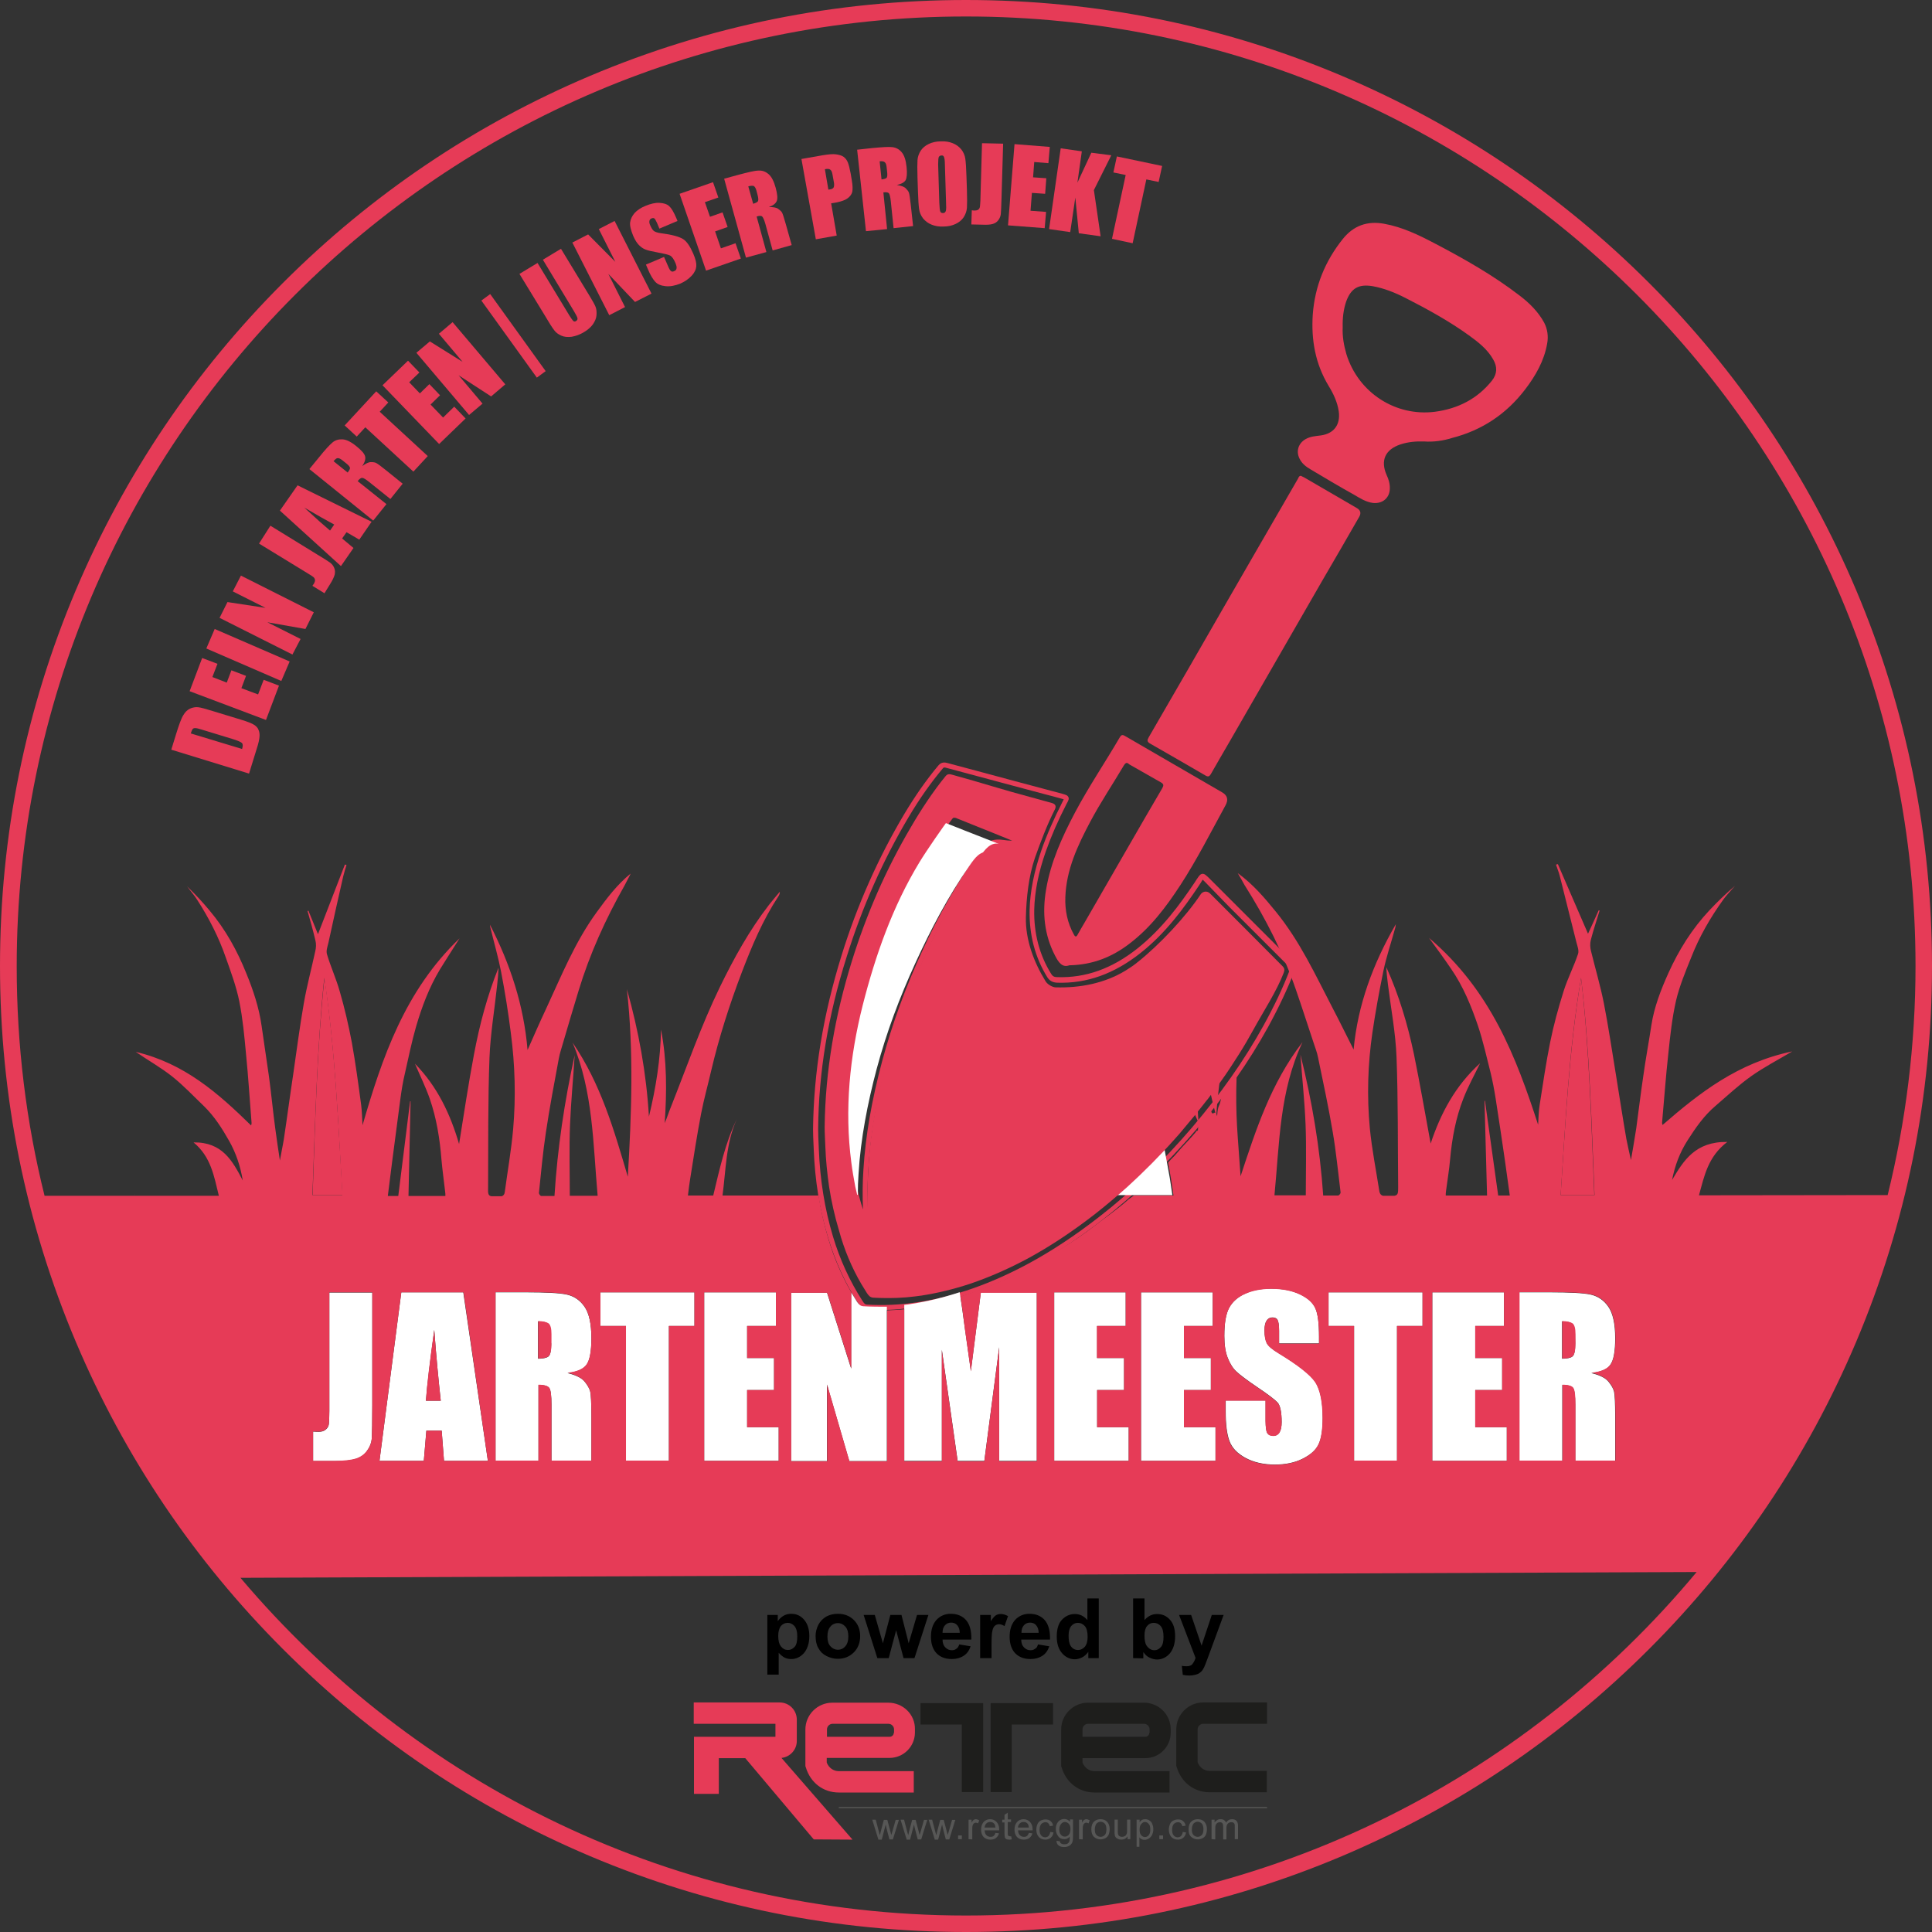
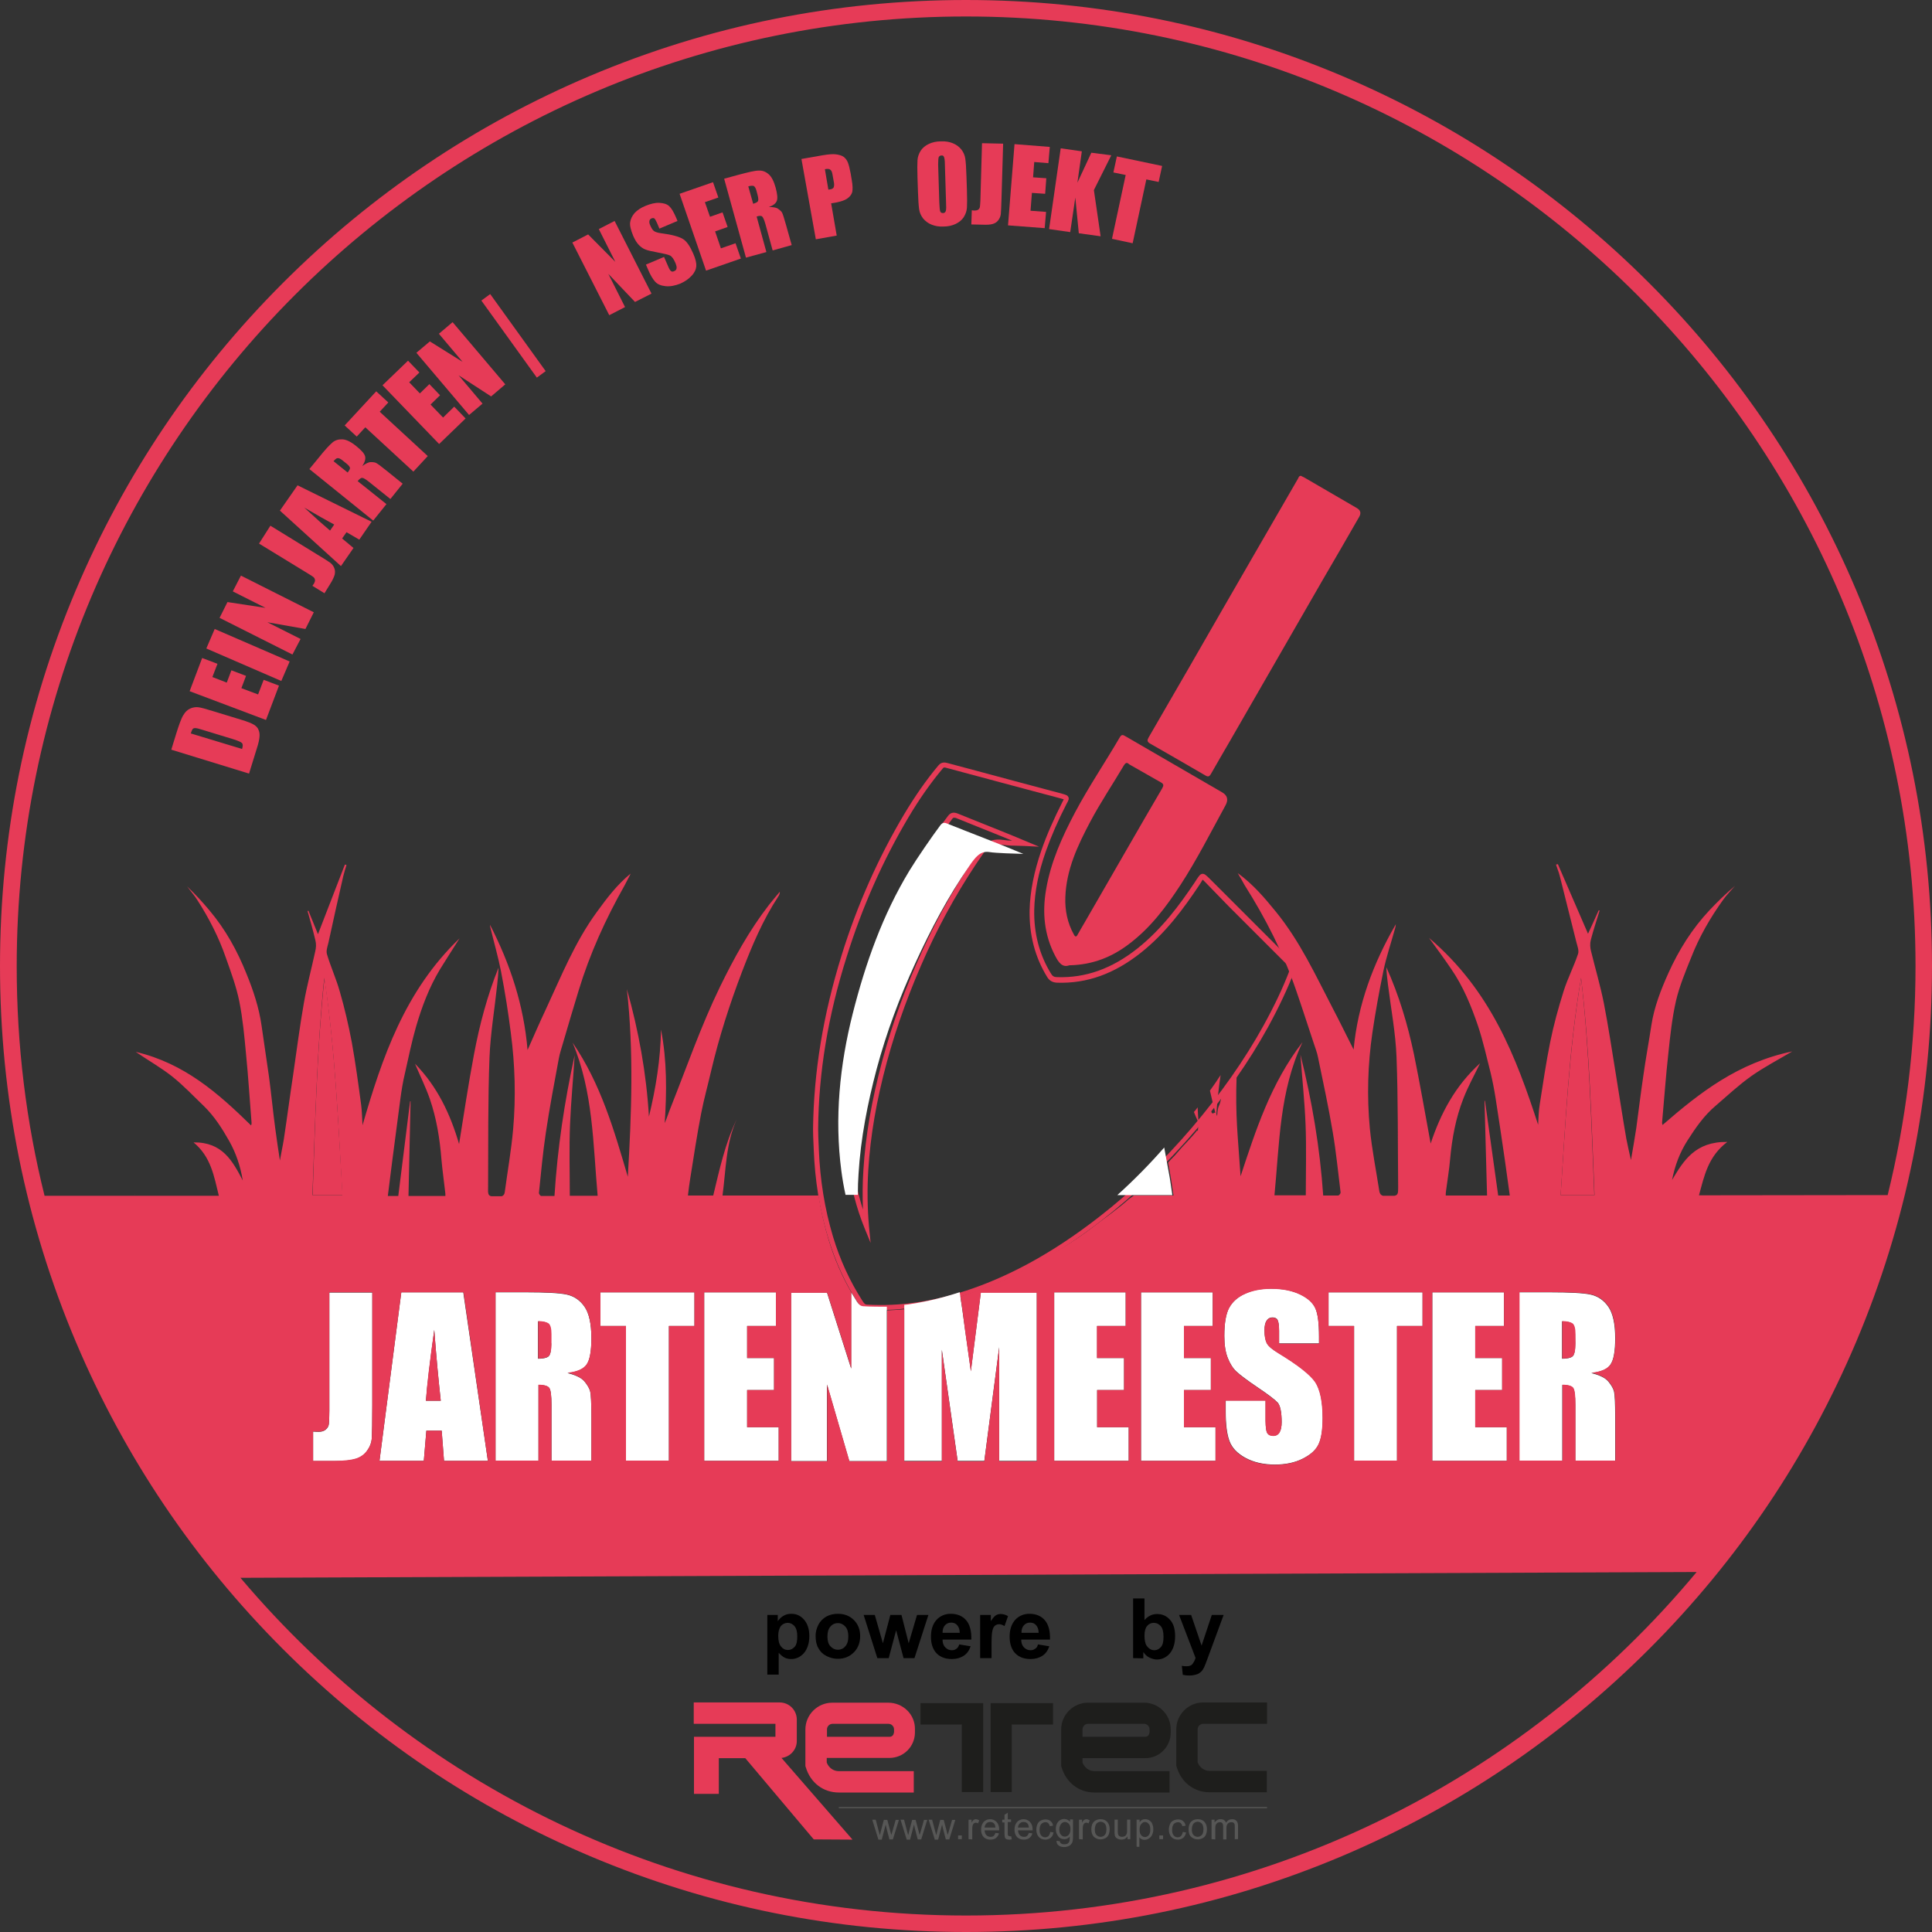
<svg xmlns="http://www.w3.org/2000/svg" id="Ebene_1" data-name="Ebene 1" viewBox="0 0 832.4 832.4">
  <rect x="0" y="0" width="832.4" height="832.4" fill="#333333" stroke="none" />
  <defs>
    <style>
      .cls-1 {
        fill: #1e1e1c;
      }

      .cls-1, .cls-2, .cls-3, .cls-4, .cls-5, .cls-6 {
        stroke-width: 0px;
      }

      .cls-2 {
        fill: #e63b57;
      }

      .cls-3 {
        fill: #000;
      }

      .cls-4 {
        fill: #575756;
      }

      .cls-7 {
        fill: none;
        stroke: #575756;
        stroke-miterlimit: 10;
        stroke-width: .5px;
      }

      .cls-5 {
        fill: #e63b57;
      }

      .cls-6 {
        fill: #fff;
      }
    </style>
  </defs>
  <g>
    <path class="cls-2" d="M379.7,564.4c-2.1,0-4.1-.1-6.1-.2-2.2-.1-3.1-1.6-3.8-2.6-5.6-8.6-9.9-18.1-13-28.3-3.7-12.1-5.7-24.9-6.2-38,0-.8-.1-1.6-.1-2.3-.1-2.1-.2-4.4-.2-6.6h0c.3-24.5,4.3-49,12.3-74.8,6.7-21.6,15.8-42,26.9-60.7,4.8-8,9.6-14.9,14.8-21.1,1.4-1.7,3-1.3,4.1-1,9.6,2.6,19.2,5.1,28.7,7.7l13.5,3.6c2.3.6,4.8,1.3,7.1,1.9,1.4.4,2.2.6,2.6,1.4s0,1.6-.7,2.8c-3.8,7.4-6.7,14.1-9,20.6-3.2,9.1-4.8,17.3-5,25.1-.2,10.2,2.2,19.5,7.3,27.7.6,1,1.3,1.4,2.6,1.4,12.2.4,23.5-3.6,34.5-12.3,10.7-8.5,18.4-19.1,24.6-28.3.4-.6.7-1.1,1.1-1.7.9-1.3,1.4-2.1,2.3-2.2,1-.1,1.6.6,2.8,1.7l10.2,10.2,26,26c1.4,1.4,1.2,2.8.7,4-2.9,7.5-6.6,15.4-11.4,24.2-8.3,15-18.4,29.5-31.1,44.3-12.6,14.7-26.2,27.8-40.4,38.8-10.3,8-20.1,14.4-29.9,19.8-16.8,9.2-32.9,14.8-49.2,17.3-5.5,1.2-10.9,1.6-16,1.6ZM352.5,486.4c0,2.2.1,4.4.2,6.5,0,.8.1,1.6.1,2.4.5,12.9,2.5,25.5,6.1,37.5,3,10,7.3,19.3,12.7,27.7.7,1.1,1.1,1.6,2.1,1.6,6.9.4,14.1.1,21.5-1,16-2.4,31.9-8,48.5-17,9.7-5.3,19.4-11.7,29.6-19.6,14.1-10.9,27.6-23.9,40.1-38.5,12.6-14.8,22.7-29.2,30.9-44,4.8-8.7,8.5-16.5,11.3-23.9.3-.9.3-1.2-.3-1.7l-26-26-10.1-10.4c-.4-.4-.8-.8-1-1-.2.2-.5.7-.7,1.1-.4.6-.7,1.1-1.1,1.7-6.3,9.4-14.1,20.2-25,28.8-11.4,9-23.1,13.2-35.9,12.8-2-.1-3.3-.8-4.3-2.4-5.3-8.6-7.8-18.3-7.6-28.9.2-8,1.9-16.5,5.1-25.8,2.3-6.6,5.3-13.4,9.1-20.9.2-.4.4-.7.5-1-.3-.1-.7-.2-1-.3-2.4-.7-4.8-1.3-7.1-1.9l-13.5-3.6c-9.6-2.6-19.1-5.1-28.7-7.7-1.1-.3-1.4-.4-1.9.3-5.1,6.1-9.9,12.9-14.6,20.8-11,18.5-20,38.7-26.7,60.2-8.1,25.6-12.1,49.9-12.3,74.2ZM375.1,535.5l-2.7-6.6c-3.4-8.4-5.7-17.4-7-26.8-2.9-21.9-1-45.1,5.5-70.8,5.9-23.1,14.9-44.7,26.7-64.2,3.4-5.6,7.3-10.8,10.8-15.5,1.1-1.5,2.4-1.8,4.2-1.1,2.2.9,4.5,1.8,6.7,2.7,7.5,3,15.3,6.1,22.9,9.3l5.5,2.3-6-.3c-1,0-2-.1-2.9-.1-2.2,0-4.5-.1-6.8-.4-3.8-.6-6,.4-8.2,3.5-9.3,13.3-17.5,27.7-24.4,42.7-7.1,15.6-13,31.5-17.3,47.4-4.5,16.6-7.1,31.8-8,46.5-.5,8-.4,16.2.3,24.3l.7,7.1ZM411.1,352.3c-.4,0-.6.2-.9.6-3.4,4.6-7.3,9.8-10.7,15.3-11.7,19.3-20.6,40.7-26.5,63.6-6.5,25.4-8.3,48.3-5.5,70,.9,6.6,2.3,13.1,4.3,19.3-.2-5.7-.2-11.4.2-17.1.9-14.8,3.6-30.1,8.1-46.9,4.3-16,10.2-32.1,17.4-47.7,6.9-15.1,15.2-29.6,24.6-43.1,2.7-3.8,5.7-5.1,10.3-4.4,1.2.2,2.5.3,3.7.3-5.9-2.4-11.8-4.8-17.6-7.1-2.2-.9-4.5-1.8-6.7-2.7-.2,0-.5-.1-.7-.1Z" />
    <g>
      <path class="cls-6" d="M481.4,514.9h23.7c-.4-2.6-.7-5-1.1-7.4-.8-4.4-1.6-8.7-2.4-13.1-6.3,7.2-13.1,14.1-20.2,20.5Z" />
      <path class="cls-6" d="M369.9,505.8c.9-15.2,3.9-30.5,7.8-45.2,4.2-15.7,9.9-30.9,16.7-45.7,6.6-14.4,14.2-28.9,23.3-41.9,2.4-3.5,4.6-6.5,8.5-5.9,3,.5,11.6.7,14.7.8-9.4-4-23.5-9.3-32.9-13.1-1.2-.5-2-.3-2.8.7-3.6,4.8-10.2,14.4-13.3,19.5-11.6,19.1-19,40-24.5,61.7-5.6,22.2-7.9,44.9-4.9,67.8.4,3.1,1,6.7,1.8,10.3h5.3c0-3.2.1-6.3.3-9Z" />
      <path class="cls-2" d="M139.8,421.3c-3.3,31.1-4,62.3-5.1,93.6h12.9c-1.9-31.3-3.2-62.5-7.8-93.6Z" />
      <path class="cls-6" d="M252.7,588c1.4-1.9,2.1-5.7,2.1-11.4,0-6.2-1-10.7-2.9-13.5s-4.5-4.6-7.6-5.3-9-1-17.7-1h-13.1v72.6h18.5v-32.7c2.6,0,4.1.5,4.7,1.4.6.9.9,3.3.9,7.2v24.1h17.2v-19.1c0-5.9-.2-9.4-.5-10.7s-1.1-2.7-2.4-4.3c-1.3-1.6-3.7-2.8-7.4-3.7,4.1-.5,6.8-1.6,8.2-3.6ZM237.5,578.8c0,3.2-.4,5.1-1.3,5.7-.8.6-2.3.9-4.4.9v-16.1c2.1,0,3.6.4,4.4,1.1.8.7,1.2,2.2,1.2,4.5v3.9h.1Z" />
      <path class="cls-6" d="M172.9,556.8l-9.4,72.6h19.1l1.1-13h6.6l1,13h18.9l-10.6-72.6h-26.7ZM183.5,603.5c.5-6.4,1.7-16.6,3.6-30.5.9,12.1,1.9,22.3,2.8,30.5h-6.4Z" />
      <path class="cls-2" d="M516.4,483.6c-.2-2.2-.3-4.4-.4-6.5-.5.7-1,1.4-1.6,2,.6,1.5,1.2,3,2,4.5Z" />
      <path class="cls-2" d="M524,480.9c.4-5.9,1-11.8,1.9-17.7-1.5,2.3-3,4.5-4.6,6.7.8,3.6,1.7,7.3,2.7,11Z" />
      <polygon class="cls-6" points="258.7 571.3 269.7 571.3 269.7 629.4 288.2 629.4 288.2 571.3 299.2 571.3 299.2 556.8 258.7 556.8 258.7 571.3" />
      <path class="cls-6" d="M372,562.8c-1.5-.1-2.1-1-2.8-2-.8-1.3-1.6-2.6-2.4-3.9h-.1v32.7l-10.4-32.7h-15.5v72.6h15.5v-33l9.6,33h16.2v-66.5c-3.3,0-6.7,0-10.1-.2Z" />
      <path class="cls-6" d="M389.6,562.2v67.2h16.2v-47.9l6.8,47.9h11.5l6.4-49v49h16.2v-72.6h-24.1l-4.3,33.9-2.6-18.5c-.8-5.9-1.5-11.1-2.2-15.4h-.2c-6.7,2.2-13.6,3.9-20.7,5-.9.2-2,.3-3,.4Z" />
      <path class="cls-6" d="M141.9,607.9c0,2.7-.1,4.6-.2,5.6-.1,1-.6,1.8-1.3,2.4-.8.7-1.8,1-3.1,1-.5,0-1.3,0-2.4-.1v12.7h9.3c4.1,0,7.2-.3,9.2-1,2-.6,3.7-1.8,4.8-3.5,1.2-1.7,1.9-3.5,2-5.6s.2-6.7.2-14v-48.5h-18.5v51Z" />
      <polygon class="cls-6" points="635.6 598.9 647.2 598.9 647.2 585.1 635.6 585.1 635.6 571.3 648 571.3 648 556.8 617.1 556.8 617.1 629.4 649.2 629.4 649.2 614.9 635.6 614.9 635.6 598.9" />
      <path class="cls-2" d="M681.2,421.3c-5.2,31-6.7,62.3-8.8,93.6h14.5c-1.3-31.3-2.1-62.5-5.7-93.6Z" />
      <polygon class="cls-6" points="572.4 571.3 583.4 571.3 583.4 629.4 601.9 629.4 601.9 571.3 612.9 571.3 612.9 556.8 572.4 556.8 572.4 571.3" />
      <path class="cls-6" d="M693.8,588c1.4-1.9,2.1-5.7,2.1-11.4,0-6.2-1-10.7-2.9-13.5s-4.5-4.6-7.6-5.3-9-1-17.7-1h-13.1v72.6h18.5v-32.7c2.6,0,4.1.5,4.7,1.4.6.9.9,3.3.9,7.2v24.1h17.2v-19.1c0-5.9-.2-9.4-.5-10.7s-1.1-2.7-2.4-4.3c-1.3-1.6-3.7-2.8-7.4-3.7,4.1-.5,6.9-1.6,8.2-3.6ZM678.7,578.8c0,3.2-.4,5.1-1.3,5.7-.8.6-2.3.9-4.4.9v-16.1c2.1,0,3.6.4,4.4,1.1.8.7,1.2,2.2,1.2,4.5l.1,3.9h0Z" />
      <polygon class="cls-6" points="472.7 598.9 484.3 598.9 484.3 585.1 472.7 585.1 472.7 571.3 485 571.3 485 556.8 454.2 556.8 454.2 629.4 486.3 629.4 486.3 614.9 472.7 614.9 472.7 598.9" />
      <polygon class="cls-6" points="510.1 598.9 521.7 598.9 521.7 585.1 510.1 585.1 510.1 571.3 522.5 571.3 522.5 556.8 491.6 556.8 491.6 629.4 523.7 629.4 523.7 614.9 510.1 614.9 510.1 598.9" />
      <path class="cls-6" d="M551,583.1c-2.9-1.7-4.6-3.2-5.2-4.4-.6-1.2-1-3.1-1-5.5,0-1.9.3-3.3.9-4.2.6-.9,1.4-1.4,2.5-1.4,1,0,1.8.3,2.2,1s.7,2.3.7,4.8v5.4h17.2v-2.9c0-5.8-.5-9.9-1.6-12.3-1.1-2.4-3.3-4.4-6.7-6s-7.5-2.4-12.3-2.4c-4.4,0-8.2.7-11.3,2.2-3.1,1.4-5.4,3.5-6.8,6-1.4,2.6-2.1,6.6-2.1,12.2,0,3.9.5,7,1.5,9.5s2.2,4.4,3.7,5.8c1.5,1.4,4.5,3.7,9.1,6.8s7.5,5.3,8.7,6.6c1.1,1.3,1.7,4.1,1.7,8.4,0,1.9-.3,3.4-.9,4.4s-1.5,1.5-2.7,1.5-2.1-.4-2.6-1.2-.7-2.5-.7-5.2v-8.8h-17.2v4.8c0,5.4.5,9.6,1.6,12.6s3.4,5.4,6.9,7.3c3.5,1.9,7.7,2.9,12.7,2.9,4.5,0,8.5-.8,11.9-2.5s5.7-3.7,6.9-6.2,1.8-6.3,1.8-11.4c0-7.1-1.1-12.3-3.2-15.5-2.2-3.2-7.4-7.3-15.7-12.3Z" />
      <polygon class="cls-6" points="321.9 598.9 333.5 598.9 333.5 585.1 321.9 585.1 321.9 571.3 334.3 571.3 334.3 556.8 303.4 556.8 303.4 629.4 335.5 629.4 335.5 614.9 321.9 614.9 321.9 598.9" />
      <path class="cls-2" d="M673.1,569.2v16.1c2.1,0,3.5-.3,4.4-.9.8-.6,1.3-2.5,1.3-5.7v-4c0-2.3-.4-3.8-1.2-4.5-.9-.6-2.4-1-4.5-1Z" />
      <path class="cls-2" d="M48.6,475.9c0-.2-.1-.4-.1-.6" />
      <path class="cls-2" d="M51.3,489.1c0-.1-.1-.3-.1-.4" />
      <path class="cls-2" d="M183.5,603.5h6.4c-.9-8.2-1.9-18.4-2.8-30.5-2,13.9-3.2,24.1-3.6,30.5Z" />
      <path class="cls-2" d="M231.9,569.2v16.1c2.1,0,3.5-.3,4.4-.9.8-.6,1.3-2.5,1.3-5.7v-4c0-2.3-.4-3.8-1.2-4.5-.9-.6-2.4-1-4.5-1Z" />
      <path class="cls-2" d="M58.1,514.9h0c0-.1-.1-.2-.1-.4.1.2.1.3.1.4Z" />
      <g>
        <path class="cls-2" d="M799.7,254.2c-21-49.6-51-94.1-89.2-132.3s-82.7-68.2-132.3-89.2C526.9,11,472.4,0,416.2,0s-110.7,11-162,32.7c-49.6,21-94.1,51-132.3,89.2S53.7,204.6,32.7,254.2C11,305.5,0,360,0,416.2s11,110.7,32.7,162c21,49.6,51,94.1,89.2,132.3s82.7,68.2,132.3,89.2c51.3,21.7,105.8,32.7,162,32.7s110.7-11,162-32.7c49.6-21,94.1-51,132.3-89.2s68.2-82.7,89.2-132.3c21.7-51.3,32.7-105.8,32.7-162s-11-110.7-32.7-162ZM416.2,7.1c225.6,0,409.1,183.5,409.1,409.1,0,34-4.2,67.1-12,98.7l-81.3.1c2.3-8.4,3.9-16.7,12.2-23-13.8-.2-18.8,8-23.8,16.4,1.2-6.1,3.3-11.8,6.7-17.1,3.4-5.3,7-10.6,12.1-14.9,5-4.3,9.9-8.9,15.4-12.8,5.4-3.8,11.5-7,17.6-10.6-23.5,4.9-40,17.9-55.9,31.7-.1-.4-.2-.7-.2-1,.9-9.9,1.6-19.9,2.7-29.8.8-7.6,1.6-15.2,3.3-22.7,1.5-6.4,4.1-12.6,6.6-18.8,3.4-8.7,8.1-16.9,13.7-24.7,1.5-2.1,3.4-4,5.1-6-3.9,3.3-7.5,6.8-10.9,10.4-7.7,8.2-13.3,17.3-17.7,27-3.3,7.3-6.2,14.8-7.4,22.6-1.1,7.3-2.5,14.7-3.5,22-1.1,7.4-2,14.9-3,22.3-.7,4.6-1.5,9.2-2.3,13.8-.7-3.1-1.4-6.1-2-9.2-1.6-9.2-3-18.5-4.5-27.7-1.7-10.3-3.2-20.6-5.2-30.8-1.5-7.5-3.7-14.9-5.5-22.3-.4-1.5-.5-3.3-.1-4.8,1.1-4.3,2.5-8.4,3.8-12.7-.1,0-.3-.1-.4-.1-1.6,3.5-3.1,7-4.6,10.1-4.3-9.9-8.6-19.9-13-30-.3.1-.6.2-.8.2.5,1.6,1.2,3.2,1.6,4.8,2.4,9.6,4.8,19.2,7.2,28.7.4,1.6,1.2,3.5.7,5-1.8,5.4-4.5,10.6-6.2,16-2.3,7.3-4.3,14.6-5.8,22-1.8,8.9-3.1,17.9-4.5,26.8-.5,2.9-.5,5.9-.7,8.8-9.5-29.2-20.4-57.9-47-80.5,3.3,4.5,6.5,8.9,9.5,13.3,5.3,7.7,8.7,16.1,11.6,24.6,2.2,6.6,3.7,13.4,5.4,20.1.9,3.7,1.6,7.4,2.2,11.2,1.4,8.9,2.7,17.8,4,26.7.7,5,1.4,10,2.1,15.1h-5c-1.9-13.7-3.8-27.2-5.7-40.8h-.2c.4,13.6.7,27.1,1.1,40.8h-17.8c0-.7,0-1.2.1-1.8.6-4.7,1.4-9.3,1.8-14,.8-8.8,2.4-17.6,5.7-26,2-5.2,4.8-10.2,7.2-15.2-10.7,9.7-17,21.6-21.3,34.6-2.4-13-4.6-25.8-7.2-38.5-2.7-12.8-6.4-25.3-11.9-37.5.1,2.5.4,5,.7,7.5,1.3,10.4,3.3,20.8,3.7,31.3.7,18.6.5,37.2.7,55.7,0,2.8,0,3.7-1.6,4h-5c-.9-.3-1.3-.9-1.5-1.9-1.4-9-3.2-18-4.1-27.1-1.3-13.8-.9-27.6,1.1-41.3,1.3-8.8,2.9-17.6,4.7-26.4,1.3-6.3,3.4-12.4,5.1-18.6.2-.6.2-1.2.3-1.7-9.8,16.9-16.4,34.7-18.2,54-3.2-6.3-6-12.1-9-17.8-7.4-14.2-14-28.7-24.5-41.6-4.8-5.9-9.8-11.8-16.4-16.6.4.8.9,1.6,1.4,2.4.5.9,1,1.8,1.5,2.7,9.2,14.5,16.8,29.6,22.2,45.3,2.6,7.5,5,15,7.5,22.5.7,2.2,1.6,4.4,2,6.6,2.2,10.6,4.5,21.3,6.3,32,1.5,8.7,2.3,17.4,3.4,26.1,0,.4-.5,1.1-1,1.3h-6.5c-1.4-20.6-4.8-40.7-9.8-60.7.7,10,1.8,20,2.2,30,.4,10.1.1,20.3.1,30.6h-13.5c2.2-22.5,2.1-44.8,12.1-66-13.7,17.8-20.1,37.8-26.7,57.8-1.2-18.1-2.3-25.5-1.7-43.5-2.1,3.6-4.2,5.3-6.5,8.8-.9,5.9-1.5,2.9-1.9,8.8-1-3.7-1.9,1-2.7-2.7-1.7,2.4-3.5,3.9-5.2,6.2,0-.3.1-.7.1-.9-.2-.1-.3.5-.3,1.2h0c-.1,1.3-.1,3.2-.5,2.3-2.7,3.5-6,6.5-8.8,9.9-1.4,1.7-2.3,2.3-3.7,4,.8,4.4.4,2.4,1.2,6.8.4,2.4.7,4.9,1.1,7.4h-17.1l-2.2,1.6c-4.4,4-10.5,8.2-15.3,11.9-9,7-20.2,13.3-30.2,18.8-8.4,4.6-18.1,8.3-27,11.2.7,4.4,1.2,7.8,1.9,13.8l2.6,18.5,4.3-33.9h24.1v72.6h-16.2v-49l-6.4,49h-11.5l-6.8-47.9v47.9h-16.2v-65.5c-2.5.3-4.9.3-7.4.5v65h-16.2l-9.6-33v33h-15.5v-72.6h15.5l10.4,32.7v-32.7h.1c-4.2-7.2-7.5-14.9-9.9-22.9-1.9-6.3-3.3-12.6-4.3-19h-41.4c1.5-11.2,1.4-22.3,6.1-32.8-5,10.4-7.4,21.6-10.1,32.8h-10.9c.3-2.6.6-5,1-7.4,1.5-9.4,2.9-18.7,4.7-28,1.2-6.2,2.9-12.2,4.3-18.3,3.4-14.5,8-28.8,13.3-42.7,4.3-11.2,8.9-22.2,15.6-32.4.4-.6.7-1.2.7-2.1-1.6,1.9-3.2,3.8-4.7,5.7-8.5,11-15.1,23-21.1,35.3-8.2,16.9-14.3,34.5-21.2,51.9-.9,2.2-1.6,4.5-2.6,6.8.9-13.5,1-26.9-1.6-40.3-.2,12.7-2.2,25.1-5.2,37.5-1.1-18.6-4.4-36.9-9.5-54.9,3,26.9,2,53.8.4,80.8-5.9-20-11.6-40-23.8-57.8,8.9,21.2,8.8,43.6,10.8,66h-12c0-10.4-.3-20.5.1-30.6.4-10,1.4-20,2-30-4.4,20-7.4,40.1-8.7,60.7h-5.8c-.4-.2-.9-.9-.9-1.3.9-8.7,1.7-17.5,3-26.1,1.6-10.7,3.6-21.3,5.6-32,.4-2.2,1.2-4.4,1.8-6.6,2.2-7.5,4.4-15,6.7-22.5,4.8-15.8,11.6-30.8,19.8-45.3.5-.9.9-1.8,1.4-2.7.4-.8.9-1.6,1.2-2.4-5.9,4.8-10.3,10.7-14.6,16.6-9.4,12.9-15.2,27.4-21.8,41.6-2.7,5.7-5.2,11.5-8,17.8-1.6-19.3-7.5-37.1-16.2-54,.1.5.1,1.1.3,1.7,1.5,6.2,3.3,12.4,4.5,18.6,1.7,8.8,3.1,17.6,4.2,26.4,1.8,13.7,2.2,27.5,1,41.3-.8,9.1-2.4,18.1-3.6,27.1-.1,1-.5,1.6-1.3,1.9h-4.5c-1.4-.3-1.5-1.1-1.4-4,.1-18.6-.1-37.2.6-55.7.4-10.4,2.2-20.8,3.3-31.3.3-2.5.5-5,.6-7.5-4.9,12.2-8.2,24.7-10.6,37.5-2.4,12.7-4.3,25.5-6.4,38.5-3.8-13-9.4-24.8-19-34.6,2.1,5,4.6,10,6.4,15.2,2.9,8.4,4.3,17.2,5,26,.4,4.7,1.1,9.4,1.6,14,.1.5.1,1.1.1,1.8h-15.9c.3-13.7.6-27.2.9-40.8h-.2c-1.7,13.5-3.4,27.1-5.1,40.8h-4.5c.6-5.1,1.3-10.1,1.9-15.1,1.2-8.9,2.3-17.8,3.5-26.7.5-3.7,1.1-7.5,2-11.2,1.5-6.7,2.9-13.5,4.8-20.1,2.5-8.5,5.6-16.8,10.3-24.6,2.7-4.4,5.5-8.7,8.4-13.3-23.6,22.6-33.3,51.3-41.8,80.5-.2-2.8-.2-5.8-.6-8.8-1.2-9-2.4-17.9-4-26.8-1.4-7.4-3.1-14.8-5.2-22-1.5-5.4-3.9-10.6-5.5-16-.5-1.5.2-3.3.6-5,2.1-9.6,4.2-19.2,6.4-28.7.4-1.6.9-3.2,1.4-4.8-.2-.1-.5-.2-.7-.2-3.9,10.1-7.8,20.1-11.6,30-1.3-3.2-2.7-6.6-4.1-10.1-.1,0-.2.1-.4.1,1.2,4.2,2.4,8.4,3.4,12.7.4,1.5.3,3.2-.1,4.8-1.6,7.4-3.6,14.8-4.9,22.3-1.8,10.2-3.1,20.6-4.6,30.8-1.4,9.2-2.6,18.5-4,27.7-.5,3.1-1.2,6.2-1.7,9.2-.7-4.6-1.4-9.2-2-13.8-1-7.4-1.7-14.9-2.7-22.3-1-7.3-2.2-14.7-3.2-22-1.1-7.8-3.6-15.3-6.6-22.6-3.9-9.7-8.9-18.8-15.8-27-3-3.6-6.2-7.1-9.7-10.4,1.5,2,3.2,3.9,4.5,6,5,7.8,9.2,16,12.2,24.7,2.2,6.2,4.5,12.4,5.8,18.8,1.5,7.5,2.2,15.1,2.9,22.7,1,9.9,1.6,19.9,2.4,29.8,0,.3-.1.6-.2,1-14.2-13.9-28.8-26.8-49.7-31.7,5.4,3.7,10.9,6.8,15.7,10.6,4.9,3.9,9.2,8.5,13.7,12.8,4.5,4.4,7.8,9.6,10.8,14.9s4.9,11,5.9,17.1c-4.4-8.4-8.8-16.6-21.2-16.4,7.5,6.2,8.8,14.5,10.9,23H19.2c-7.9-31.6-12-64.7-12-98.7C7.1,190.6,190.6,7.1,416.2,7.1ZM693.1,595.2c1.3,1.6,2,3,2.4,4.3.3,1.3.5,4.9.5,10.7v19.1h-17.2v-24.1c0-3.9-.3-6.3-.9-7.2-.6-.9-2.2-1.4-4.7-1.4v32.7h-18.5v-72.6h13.1c8.7,0,14.7.3,17.7,1,3.1.7,5.6,2.4,7.6,5.3,1.9,2.8,2.9,7.3,2.9,13.5,0,5.6-.7,9.4-2.1,11.4-1.4,1.9-4.1,3.1-8.1,3.5,3.6,1,6,2.3,7.3,3.8ZM672.4,514.9c2.1-31.3,3.5-62.6,8.8-93.6,3.7,31.1,4.5,62.3,5.8,93.6h-14.6ZM647.2,585.1v13.8h-11.6v16h13.6v14.5h-32.1v-72.6h30.9v14.5h-12.4v13.8h11.6ZM572.4,571.3v-14.5h40.5v14.5h-11v58h-18.5v-58h-11ZM546,617.5c.5.8,1.3,1.2,2.6,1.2,1.2,0,2.1-.5,2.7-1.5s.9-2.5.9-4.4c0-4.3-.6-7.1-1.7-8.4-1.2-1.3-4.1-3.5-8.7-6.6-4.6-3.1-7.7-5.4-9.1-6.8-1.5-1.4-2.7-3.3-3.7-5.8s-1.5-5.6-1.5-9.5c0-5.6.7-9.6,2.1-12.2,1.4-2.6,3.6-4.6,6.8-6,3.1-1.4,6.9-2.2,11.3-2.2,4.8,0,8.9.8,12.3,2.4,3.4,1.6,5.6,3.6,6.7,6,1.1,2.4,1.6,6.5,1.6,12.3v2.9h-17.2v-5.4c0-2.5-.2-4.1-.7-4.8-.4-.7-1.2-1-2.2-1-1.1,0-2,.5-2.5,1.4-.6.9-.9,2.3-.9,4.2,0,2.4.3,4.2,1,5.5.6,1.2,2.4,2.7,5.2,4.4,8.2,5,13.4,9.1,15.6,12.3,2.1,3.2,3.2,8.4,3.2,15.5,0,5.2-.6,9-1.8,11.4-1.2,2.5-3.5,4.5-6.9,6.2s-7.4,2.5-11.9,2.5c-5,0-9.2-1-12.7-2.9s-5.8-4.3-6.9-7.3c-1.1-3-1.6-7.2-1.6-12.6v-4.8h17.2v8.8c.1,2.6.3,4.4.8,5.2ZM521.7,585.1v13.8h-11.6v16h13.6v14.5h-32.1v-72.6h30.9v14.5h-12.4v13.8h11.6ZM484.3,585.1v13.8h-11.6v16h13.6v14.5h-32.1v-72.6h30.8v14.5h-12.4v13.8h11.7ZM333.5,585.1v13.8h-11.6v16h13.6v14.5h-32.1v-72.6h30.9v14.5h-12.4v13.8h11.6ZM258.7,571.3v-14.5h40.5v14.5h-11v58h-18.5v-58h-11ZM251.9,595.2c1.3,1.6,2,3,2.4,4.3.3,1.3.5,4.9.5,10.7v19.1h-17.2v-24.1c0-3.9-.3-6.3-.9-7.2-.6-.9-2.2-1.4-4.7-1.4v32.7h-18.5v-72.6h13.1c8.7,0,14.7.3,17.7,1,3.1.7,5.6,2.4,7.6,5.3,1.9,2.8,2.9,7.3,2.9,13.5,0,5.6-.7,9.4-2.1,11.4-1.4,1.9-4.1,3.1-8.1,3.5,3.6,1,6,2.3,7.3,3.8ZM210.2,629.4h-18.9l-1-13h-6.6l-1.1,13h-19.1l9.4-72.6h26.8l10.5,72.6ZM134.9,616.7c1.1.1,1.9.1,2.4.1,1.3,0,2.4-.3,3.1-1,.8-.7,1.2-1.5,1.3-2.4.1-1,.2-2.8.2-5.6v-51h18.5v48.5c0,7.3-.1,11.9-.2,14-.1,2.1-.8,4-2,5.6-1.2,1.7-2.8,2.8-4.8,3.5-2,.6-5.1,1-9.2,1h-9.3v-12.7ZM134.6,514.9c1.2-31.3,1.9-62.5,5.1-93.6,4.7,31,6,62.3,7.8,93.6h-12.9ZM416.2,825.3c-125.3,0-237.5-56.6-312.6-145.5l627.4-2.5c-75.2,90.4-188.4,148-314.8,148Z" />
        <path class="cls-2" d="M516.4,483.6c-.1-.7-.1-.6-.2-.2.1,0,.1.1.2.2Z" />
      </g>
    </g>
    <g>
      <path class="cls-2" d="M73.8,323l2-6.5c1.3-4.2,2.3-7,3.2-8.4.8-1.4,1.8-2.3,2.9-2.8s2.3-.7,3.4-.6,3.3.7,6.5,1.7l11.8,3.6c3,.9,5,1.7,5.9,2.3.9.6,1.6,1.3,1.9,2.2.4.9.5,1.9.4,3s-.4,2.7-1.1,4.8l-3.4,11-33.5-10.3ZM82.2,316l22.1,6.7c.4-1.3.4-2.1-.1-2.6-.4-.4-1.7-1-4-1.7l-13.1-4c-1.5-.5-2.5-.7-3-.7s-.8.1-1.1.4c-.2.3-.5.9-.8,1.9Z" />
      <path class="cls-2" d="M81.7,297.8l5.4-14.3,6.6,2.5-2.2,5.7,6.2,2.4,2-5.3,6.3,2.4-2,5.3,7.2,2.7,2.4-6.3,6.6,2.5-5.6,14.8-32.9-12.4Z" />
      <path class="cls-2" d="M92.5,271l32.3,14-3.6,8.4-32.3-14,3.6-8.4Z" />
      <path class="cls-2" d="M103.8,248l31.4,15.8-3.6,7.2-16.4-2.9,14.3,7.2-3.5,6.7-31.4-15.8,3.4-6.8,16.4,2.5-14.1-7.1,3.5-6.8Z" />
      <path class="cls-2" d="M116.5,226.5l20,12.3c3,1.8,4.9,3,5.7,3.6s1.4,1.3,1.8,2.3c.4.9.4,1.9.2,2.9-.3,1-.9,2.4-2,4.1l-2.4,3.9-5.2-3.2c.3-.4.6-.8.7-1,.3-.6.5-1.1.4-1.6s-.3-.9-.7-1.2-1.1-.8-2.3-1.5l-21.1-12.9,4.9-7.7Z" />
      <path class="cls-2" d="M128.2,209.1l31.9,15.7-5.3,7.7-5.5-3.2-1.9,2.7,4.9,4.1-5.4,7.8-26.3-23.9,7.6-10.9ZM144,226c-3.5-1.9-7.8-4.3-12.9-7.3,5,4.6,8.7,7.9,11.1,9.9l1.8-2.6Z" />
      <path class="cls-2" d="M133.3,202.1l4.1-5c2.7-3.4,4.7-5.5,5.9-6.5s2.7-1.4,4.3-1.3c1.7.1,3.7,1.1,6,3,2.1,1.7,3.4,3.1,3.7,4.3.3,1.1-.1,2.5-1.2,4.2,1.5-1.1,2.7-1.7,3.7-1.7s1.8.1,2.3.4c.6.3,2,1.3,4.2,3.1l7.2,5.8-5.3,6.6-9.1-7.3c-1.5-1.2-2.5-1.8-3-1.8-.5-.1-1.2.4-2,1.4l12.4,9.9-5.7,7.1-27.5-22.2ZM143.7,198.7l6.1,4.9c.6-.8,1-1.5,1-1.9,0-.5-.5-1.2-1.8-2.2l-1.5-1.2c-.9-.7-1.6-1-2.1-.9-.4,0-1,.5-1.7,1.3Z" />
      <path class="cls-2" d="M162.1,168.6l5.2,4.8-3.7,4,20.7,19.1-6.2,6.7-20.7-19.1-3.7,4-5.2-4.8,13.6-14.7Z" />
      <path class="cls-2" d="M164.8,166l11-10.6,4.9,5.1-4.4,4.2,4.6,4.8,4.1-4,4.6,4.8-4.1,4,5.4,5.6,4.8-4.7,4.9,5.1-11.4,11-24.4-25.3Z" />
      <path class="cls-2" d="M195,138.8l22.7,26.8-6.1,5.2-14-9.1,10.3,12.2-5.8,4.9-22.7-26.8,5.8-4.9,14.1,8.8-10.2-12.1,5.9-5Z" />
      <path class="cls-2" d="M207.4,129.5l3.8-2.8,23.9,33.2-3.8,2.8-23.9-33.2Z" />
-       <path class="cls-2" d="M241.7,107.2l12.2,20.1c1.4,2.3,2.3,3.9,2.7,4.9.4,1,.5,2.2.4,3.6-.1,1.4-.7,2.7-1.6,4-.9,1.2-2.1,2.3-3.8,3.3-1.8,1.1-3.6,1.7-5.3,2-1.7.2-3.2.1-4.5-.5s-2.3-1.3-3-2.3c-.8-1-2.2-3.2-4.2-6.6l-10.8-17.7,7.8-4.7,13.7,22.6c.8,1.3,1.4,2.1,1.7,2.4.4.3.8.3,1.2,0,.5-.3.7-.7.6-1.2-.1-.5-.6-1.5-1.5-3l-13.4-22.2,7.8-4.7Z" />
      <path class="cls-2" d="M264.8,95.2l15.9,31.3-7.1,3.6-11.5-12.1,7.2,14.3-6.8,3.5-15.9-31.3,6.8-3.5,11.7,11.8-7.1-14.1,6.8-3.5Z" />
      <path class="cls-2" d="M291.9,95.2l-7.8,3.3-1-2.4c-.5-1.1-.9-1.8-1.2-2-.3-.2-.7-.2-1.2,0s-.8.6-.9,1.1,0,1.2.4,2c.5,1.1.9,1.8,1.5,2.3.5.4,1.6.8,3.2,1,4.7.6,7.8,1.5,9.4,2.5s3,3.1,4.4,6.3c1,2.3,1.4,4.1,1.3,5.4s-.7,2.7-2,4.1-2.9,2.5-4.9,3.4c-2.3.9-4.4,1.3-6.3,1.1-2-.2-3.5-.8-4.5-1.9s-2.1-2.9-3.1-5.3l-.9-2.1,7.8-3.3,1.7,3.9c.5,1.2.9,1.9,1.3,2.2.4.3.8.3,1.4,0,.6-.2.9-.6,1-1.2s-.1-1.3-.4-2.1c-.8-1.9-1.6-3-2.4-3.4s-2.5-.8-5.2-1.3-4.5-.9-5.4-1.3c-.9-.3-1.9-1-2.8-1.9s-1.7-2.2-2.5-4c-1-2.5-1.5-4.4-1.3-5.8s.8-2.7,1.9-4c1.1-1.2,2.7-2.3,4.7-3.1,2.2-.9,4.2-1.4,6-1.3s3.2.5,4.2,1.4,2,2.6,3.1,5.2l.5,1.2Z" />
      <path class="cls-2" d="M292.8,83.5l14.4-5,2.3,6.6-5.8,2,2.2,6.3,5.4-1.9,2.2,6.3-5.4,1.9,2.5,7.3,6.3-2.2,2.3,6.6-15,5.2-11.4-33.1Z" />
      <path class="cls-2" d="M312,77l6.2-1.7c4.2-1.1,7-1.8,8.6-1.8,1.6-.1,3,.4,4.3,1.5s2.3,3,3.1,5.9c.7,2.6.9,4.5.5,5.6s-1.5,2-3.4,2.7c1.9,0,3.2.2,4,.8.8.6,1.4,1.1,1.7,1.7.3.6.8,2.2,1.6,5l2.5,8.9-8.2,2.3-3.1-11.3c-.5-1.8-1-2.9-1.4-3.3s-1.2-.4-2.4,0l4.2,15.3-8.8,2.4-9.4-34ZM322.4,80.3l2.1,7.5c1-.3,1.6-.6,2-1,.3-.4.3-1.3-.1-2.8l-.5-1.9c-.3-1.1-.7-1.7-1.2-2-.5-.1-1.3-.1-2.3.2Z" />
      <path class="cls-2" d="M345.3,68.5l9.1-1.6c2.5-.4,4.4-.6,5.8-.4s2.5.5,3.3,1.1,1.4,1.4,1.8,2.4.8,2.6,1.2,4.7l.5,3c.4,2.2.4,3.9.2,5-.3,1.1-1,2-2.1,2.8s-2.7,1.3-4.6,1.7l-2.4.4,2.4,13.9-9,1.6-6.2-34.6ZM355.4,72.9l1.5,8.8c.3,0,.5-.1.7-.1.8-.1,1.4-.4,1.6-.9s.3-1.3,0-2.6l-.5-2.8c-.2-1.2-.5-1.9-1-2.2-.4-.4-1.2-.4-2.3-.2Z" />
-       <path class="cls-2" d="M369.3,64.5l6.4-.7c4.3-.4,7.2-.6,8.8-.4s2.9.9,4,2.2,1.8,3.4,2.1,6.4c.3,2.7.1,4.6-.4,5.6-.6,1-1.9,1.7-3.8,2.1,1.8.3,3.1.7,3.8,1.4.7.7,1.2,1.3,1.4,1.9.2.6.5,2.3.8,5.2l1,9.2-8.4.9-1.2-11.6c-.2-1.9-.5-3-.8-3.4s-1.1-.6-2.4-.4l1.6,15.8-9.1.9-3.8-35.1ZM379,69.5l.8,7.8c1-.1,1.7-.3,2.1-.6.4-.3.5-1.3.3-2.8l-.2-1.9c-.1-1.1-.4-1.8-.8-2.1-.4-.4-1.2-.5-2.2-.4Z" />
      <path class="cls-2" d="M416.6,82c.1,3.5.1,6,0,7.5s-.6,2.8-1.4,4.1c-.8,1.2-2,2.2-3.5,2.9-1.5.7-3.2,1.1-5.2,1.1-1.9.1-3.6-.2-5.1-.8-1.5-.6-2.7-1.5-3.7-2.7-.9-1.2-1.5-2.5-1.7-4-.2-1.4-.4-4-.5-7.6l-.2-6c-.1-3.5-.1-6,0-7.5s.6-2.8,1.4-4.1c.8-1.2,2-2.2,3.5-2.9s3.2-1.1,5.2-1.1c1.9-.1,3.6.2,5.1.8s2.7,1.5,3.7,2.7c.9,1.2,1.5,2.5,1.7,4,.2,1.4.4,4,.5,7.6l.2,6ZM407.1,70.7c0-1.6-.2-2.7-.4-3.1-.2-.5-.6-.7-1.1-.6-.5,0-.8.2-1.1.6-.2.4-.3,1.5-.3,3.3l.5,16.4c.1,2,.2,3.3.4,3.8.2.5.6.7,1.2.7s1-.3,1.2-.9.2-1.9.1-3.9l-.5-16.3Z" />
      <path class="cls-2" d="M432.2,61.9l-.7,23.5c-.1,3.5-.2,5.8-.3,6.8-.1,1-.5,1.9-1.1,2.7-.6.8-1.4,1.3-2.4,1.6-1,.3-2.5.4-4.6.3l-4.6-.1.2-6.1c.5.1.9.1,1.2.1.7,0,1.2-.1,1.6-.4s.6-.7.7-1.2.1-1.4.2-2.7l.7-24.7,9.1.2Z" />
      <path class="cls-2" d="M437.1,62.1l15.2,1.2-.6,7-6.1-.5-.5,6.6,5.7.4-.5,6.7-5.7-.4-.6,7.7,6.7.5-.6,7-15.8-1.2,2.8-35Z" />
      <path class="cls-2" d="M478.8,66.9l-7.5,15,2.9,19.9-9.4-1.3-1.5-15.4-2.2,14.9-9.1-1.3,5-34.8,9.1,1.3-1.9,13.5,6-12.9,8.6,1.1Z" />
      <path class="cls-2" d="M500.7,71.5l-1.5,6.9-5.3-1.1-5.9,27.5-8.9-1.9,5.9-27.5-5.3-1.1,1.5-6.9,19.5,4.1Z" />
    </g>
-     <path class="cls-2" d="M371.1,553.2c.8,1.3,1.6,2.6,2.4,3.9.7,1,1.3,1.9,2.8,2,3.4.2,6.8.2,10.2.1,2.5-.1,5-.3,7.4-.6,1-.1,2.1-.3,3.1-.4,7.1-1.1,14-2.8,20.7-5,8.9-3,17.6-6.9,25.9-11.4,10-5.5,19.4-11.9,28.4-18.9,4.7-3.7,9.3-7.6,13.8-11.6,7.1-6.5,13.9-13.3,20.3-20.5,1.5-1.6,2.9-3.3,4.3-5,2.9-3.4,5.7-6.8,8.4-10.3.5-.7,1.1-1.4,1.6-2,1.8-2.4,3.6-4.8,5.4-7.3,1.6-2.2,3.1-4.4,4.6-6.7,2.3-3.5,4.6-7.1,6.7-10.7,1-1.8,2-3.5,3-5.3,4.1-7.5,10-16.5,13-24.4.4-1.1.4-1.9-.5-2.8-11.5-11.6-19.6-19.7-31.1-31.2-1.9-1.9-3.7-.5-4.1.1-6.6,9.9-17.7,21.7-27.2,29.3-.2.1-.4.3-.5.4-1.5,1.2-3.2,2.3-4.8,3.3-8.9,5.4-19.4,7.5-30.1,7.2-1.5-.1-3.5-1.3-4.3-2.6-5.1-8.3-8.7-17.9-8.5-27.6.2-8.4,1.2-17.7,3.9-25.6,2.4-6.8,5.3-14.4,8.6-20.9q1-2-1.2-2.7c-2.9-.8-5.8-1.6-8.7-2.4-12.8-3.4-21.5-6.3-34.3-9.8-1.1-.3-2-.5-2.9.6-5.2,6.3-10.8,14.8-14.9,21.9-10.8,18.3-19.2,37.6-25.5,57.9-7.2,23.2-11.4,46.9-11.7,71.3,0,2.8.2,5.7.3,8.5.2,5.8.8,11.5,1.6,17.2,1,6.4,2.4,12.7,4.3,19,2.2,8.1,5.4,15.8,9.6,23ZM366.8,500.9c-3-22.9-.7-45.6,4.9-67.8,5.5-21.6,12.9-42.6,24.5-61.7,3.1-5.1,9.8-14.7,13.3-19.5.8-1.1,1.6-1.2,2.8-.7,9.4,3.8,23.5,9.2,32.9,13.1-3.1-.1-11.7-.3-14.7-.8-3.9-.6-6.1,2.4-8.5,5.9-9,13-16.7,27.5-23.3,41.9-6.7,14.7-12.5,30-16.7,45.7-4,14.7-6.9,30-7.8,45.2-.2,2.6-.3,5.8-.4,9.1-.2,6.5-.2,13.6.2,18.7-2.1-5.3-4.1-12.2-5.5-18.7-.7-3.7-1.3-7.2-1.7-10.4Z" />
-     <path class="cls-2" d="M613.5,190.2c-3.5-.1-6.9.2-10.2,1.3-6.5,2.2-8.6,6.9-5.9,13.1.9,1.9,1.5,3.9,1.4,6-.1,4-3.2,6.5-7.2,6.1-3.2-.4-5.7-2.1-8.3-3.6-6.3-3.5-12.5-7.2-18.7-10.9-1.9-1.1-3.7-2.5-4.7-4.6-1.6-3.2-.5-6.6,2.6-8.4,2.1-1.2,4.4-1.3,6.6-1.6,5.7-.8,8.5-4.7,7.7-10.4-.6-4-2.3-7.6-4.4-11-5.7-9.5-7.5-19.7-6.8-30.6.9-12.3,5.3-23.1,13-32.7,4.6-5.7,10.5-7.8,17.7-6.5,7.9,1.4,15.1,4.9,22.1,8.6,12.6,6.6,25.1,13.7,36.4,22.4,4.2,3.2,8,7,10.5,11.6,1.4,2.7,1.9,5.9,1.3,9-1.3,7.5-5,13.9-9.5,19.8-8.1,10.6-18.6,17.6-31.5,20.9-3.8,1.2-7.9,1.8-12.1,1.5ZM578.5,141c-.2,3.9.5,7.8,1.6,11.6,5.1,16.5,21.1,27,38.2,24.8,9.8-1.3,18.2-5.5,24.5-13.4,2.3-2.9,2.4-6,.5-9.2-2.5-4.4-6.4-7.4-10.4-10.3-8.6-6.2-17.9-11.3-27.3-16.1-4.5-2.3-9.2-4.2-14.2-5.1-6.1-1-9.3.9-11.4,6.6-1.2,3.6-1.6,7.2-1.5,11.1Z" />
    <path class="cls-2" d="M560.5,205c.4.2.9.5,1.4.7,7.6,4.4,15.1,8.8,22.7,13.2q2.4,1.4,1,3.8c-5.2,9.1-10.5,18.2-15.8,27.3-13.3,23.1-26.6,46.2-39.9,69.3-2.7,4.7-5.5,9.4-8.2,14.2-.6,1-1.1,1.3-2.2.7-8-4.7-16.1-9.3-24.1-13.9-1.3-.8-1.1-1.5-.5-2.6,5.9-10.2,11.8-20.4,17.7-30.6,9.4-16.3,18.7-32.6,28.1-48.8,6.2-10.7,12.3-21.3,18.5-32,.3-.6.5-1.3,1.3-1.3Z" />
    <path class="cls-2" d="M460.7,415.9c-3,1.1-4.6-1.2-6.1-4.1-4.7-9-5.6-18.6-3.9-28.5,2-11.9,6.9-22.7,12.5-33.3,5.9-11.1,13-21.6,19.3-32.4.7-1.1,1.2-1.1,2.2-.5,14,8.1,28,16.2,41.9,24.3q3.4,2,1.4,5.6c-6.3,11.5-12.2,23.2-19.4,34.3-6.2,9.5-12.9,18.4-22,25.3-7.3,5.6-15.6,9.1-25.9,9.3ZM485.6,328.7c-.8,0-1,.6-1.4,1.1-4.8,8.1-10.1,16-14.5,24.3-5.4,10.2-10.3,20.6-10.7,32.5-.2,5.6.9,11,3.6,15.9.7,1.4,1.2,1.2,1.8,0,1-1.8,2-3.5,3-5.2,6.5-11.3,13-22.6,19.6-34,4.5-7.9,9.1-15.7,13.7-23.6.6-1.1.9-1.8-.5-2.6-4.6-2.6-9.1-5.2-13.7-7.8-.2-.3-.6-.4-.9-.6Z" />
  </g>
  <g>
    <path class="cls-5" d="M382.7,733.6h-24.1c-6.4,0-11.6,5.2-11.6,11.6v15.7l.2.6c2,6.6,7.5,10.8,14.2,10.8h32.3v-9.2h-32.3c-2.3,0-4.3-1.4-5.2-3.7v-2h27c6.1,0,11-4.9,11-11v-1.4c.1-6.3-5.1-11.4-11.5-11.4ZM385.1,746.5c0,1-.8,1.8-1.8,1.8h-27v-3.2c0-1.3,1.1-2.4,2.4-2.4h24.1c1.3,0,2.4,1.1,2.4,2.4v1.4h-.1Z" />
    <path class="cls-1" d="M492.9,733.6h-24.1c-6.4,0-11.6,5.2-11.6,11.6v15.7l.2.6c2,6.6,7.5,10.8,14.2,10.8h32.3v-9.2h-32.3c-2.3,0-4.3-1.4-5.2-3.7v-1.9h27c6.1,0,11-4.9,11-11v-1.4c0-6.4-5.2-11.5-11.5-11.5ZM495.2,746.5c0,1-.8,1.8-1.8,1.8h-27v-3.2c0-1.3,1.1-2.4,2.4-2.4h24.1c1.3,0,2.4,1.1,2.4,2.4v1.4h-.1Z" />
    <path class="cls-1" d="M516,745.1c0-1.3,1.1-2.4,2.4-2.4h27.5v-9.2h-27.5c-6.4,0-11.6,5.2-11.6,11.6v15.7l.2.6c2,6.6,7.5,10.8,14.2,10.8h24.6v-9.2h-24.6c-2.3,0-4.3-1.4-5.2-3.7v-14.2Z" />
    <polygon class="cls-1" points="396.6 743 414.4 743 414.4 772.1 423.6 772.1 423.6 733.8 396.6 733.8 396.6 743" />
    <polygon class="cls-1" points="426.8 772.1 435.9 772.1 435.9 743 453.7 743 453.7 733.8 426.8 733.8 426.8 772.1" />
    <path class="cls-2" d="M336.7,757.4c3.7-.4,6.6-3.5,6.6-7.3v-9.2c0-4.1-3.3-7.4-7.4-7.4h-37v9.2h35.2v5.6h-35.1v24.6h10.7v-15.4h11.4l29.5,35,16.7.1-30.6-35.2Z" />
  </g>
  <g>
    <path class="cls-3" d="M330.5,695.8h4.6v2.7c.6-.9,1.4-1.7,2.4-2.3s2.1-.9,3.4-.9c2.2,0,4,.8,5.5,2.5s2.3,4.1,2.3,7.1-.8,5.5-2.3,7.3c-1.5,1.7-3.4,2.6-5.5,2.6-1,0-2-.2-2.8-.6-.8-.4-1.7-1.1-2.6-2.1v9.4h-4.9v-25.7h-.1ZM335.3,704.8c0,2.1.4,3.6,1.2,4.6.8,1,1.8,1.5,3,1.5,1.1,0,2.1-.5,2.9-1.4s1.1-2.4,1.1-4.5-.4-3.4-1.2-4.4c-.8-.9-1.8-1.4-2.9-1.4-1.2,0-2.2.5-3,1.4-.7,1-1.1,2.4-1.1,4.2Z" />
    <path class="cls-3" d="M351.4,704.8c0-1.6.4-3.2,1.2-4.8.8-1.5,2-2.7,3.4-3.5,1.5-.8,3.1-1.2,5-1.2,2.8,0,5.1.9,6.9,2.7s2.7,4.1,2.7,6.9-.9,5.2-2.7,7-4.1,2.8-6.9,2.8c-1.7,0-3.3-.4-4.9-1.2s-2.7-1.9-3.5-3.4c-.8-1.3-1.2-3.1-1.2-5.3ZM356.5,705.1c0,1.8.4,3.3,1.3,4.2.9,1,2,1.5,3.2,1.5s2.4-.5,3.2-1.5c.9-1,1.3-2.4,1.3-4.3,0-1.8-.4-3.2-1.3-4.2s-2-1.5-3.2-1.5-2.4.5-3.2,1.5c-.9,1-1.3,2.4-1.3,4.3Z" />
    <path class="cls-3" d="M378,714.4l-5.9-18.6h4.8l3.5,12.2,3.2-12.2h4.8l3.1,12.2,3.6-12.2h4.9l-6,18.6h-4.7l-3.2-12-3.2,12h-4.9Z" />
    <path class="cls-3" d="M413.3,708.5l4.9.8c-.6,1.8-1.6,3.2-3,4.1-1.4.9-3.1,1.4-5.1,1.4-3.2,0-5.6-1.1-7.2-3.2-1.2-1.7-1.8-3.8-1.8-6.4,0-3.1.8-5.5,2.4-7.3,1.6-1.7,3.7-2.6,6.1-2.6,2.8,0,5,.9,6.6,2.7s2.4,4.6,2.3,8.4h-12.4c0,1.5.4,2.6,1.2,3.4.8.8,1.7,1.2,2.8,1.2.8,0,1.4-.2,1.9-.6.6-.3,1-1,1.3-1.9ZM413.5,703.5c0-1.4-.4-2.5-1.1-3.3s-1.6-1.1-2.6-1.1c-1.1,0-2,.4-2.7,1.2s-1,1.8-1,3.2h7.4Z" />
    <path class="cls-3" d="M427.2,714.4h-4.9v-18.6h4.6v2.7c.8-1.3,1.5-2.1,2.1-2.5s1.3-.6,2.1-.6c1.1,0,2.2.3,3.2.9l-1.5,4.3c-.8-.5-1.6-.8-2.3-.8s-1.3.2-1.8.6c-.5.4-.9,1.1-1.1,2.1-.3,1-.4,3.1-.4,6.2v5.7h0Z" />
    <path class="cls-3" d="M447.2,708.5l4.9.8c-.6,1.8-1.6,3.2-3,4.1-1.4.9-3.1,1.4-5.1,1.4-3.2,0-5.6-1.1-7.2-3.2-1.2-1.7-1.8-3.8-1.8-6.4,0-3.1.8-5.5,2.4-7.3,1.6-1.7,3.7-2.6,6.1-2.6,2.8,0,5,.9,6.6,2.7s2.4,4.6,2.3,8.4h-12.4c0,1.5.4,2.6,1.2,3.4.8.8,1.7,1.2,2.8,1.2.8,0,1.4-.2,1.9-.6.7-.3,1.1-1,1.3-1.9ZM447.5,703.5c0-1.4-.4-2.5-1.1-3.3s-1.6-1.1-2.6-1.1c-1.1,0-2,.4-2.7,1.2s-1,1.8-1,3.2h7.4Z" />
-     <path class="cls-3" d="M473.5,714.4h-4.6v-2.7c-.8,1.1-1.7,1.9-2.7,2.4s-2.1.8-3.1.8c-2.1,0-4-.9-5.5-2.6-1.5-1.7-2.3-4.1-2.3-7.2s.7-5.6,2.2-7.2c1.5-1.6,3.4-2.5,5.6-2.5s3.9.9,5.4,2.6v-9.3h4.9v25.7h.1ZM460.4,704.7c0,2,.3,3.4.8,4.3.8,1.3,1.9,1.9,3.3,1.9,1.1,0,2.1-.5,2.9-1.4.8-1,1.2-2.4,1.2-4.3,0-2.1-.4-3.7-1.2-4.6-.8-.9-1.8-1.4-3-1.4s-2.1.5-2.9,1.4c-.7.9-1.1,2.2-1.1,4.1Z" />
    <path class="cls-3" d="M488.2,714.4v-25.7h4.9v9.3c1.5-1.7,3.3-2.6,5.4-2.6,2.3,0,4.1.8,5.6,2.5,1.5,1.6,2.2,4,2.2,7.1s-.8,5.6-2.3,7.4c-1.5,1.7-3.4,2.6-5.5,2.6-1.1,0-2.1-.3-3.2-.8s-1.9-1.3-2.7-2.4v2.7l-4.4-.1h0ZM493.1,704.7c0,1.9.3,3.4.9,4.3.9,1.3,2,2,3.4,2,1.1,0,2-.5,2.8-1.4s1.1-2.4,1.1-4.4c0-2.1-.4-3.7-1.2-4.6-.8-.9-1.8-1.4-3-1.4s-2.2.5-2.9,1.4c-.7.8-1.1,2.2-1.1,4.1Z" />
    <path class="cls-3" d="M508,695.8h5.2l4.5,13.2,4.4-13.2h5.1l-6.6,17.9-1.2,3.2c-.4,1.1-.8,1.9-1.2,2.5s-.8,1-1.4,1.4c-.5.4-1.1.6-1.9.8-.7.2-1.6.3-2.5.3s-1.9-.1-2.8-.3l-.4-3.9c.8.2,1.5.2,2.1.2,1.1,0,2-.3,2.5-1s1-1.5,1.3-2.6l-7.1-18.5Z" />
  </g>
  <g>
    <path class="cls-4" d="M378.4,792.4l-2.6-8.4h1.5l1.3,4.9.5,1.8c0-.1.2-.7.4-1.7l1.3-4.9h1.5l1.3,4.9.4,1.6.5-1.6,1.4-4.9h1.4l-2.6,8.4h-1.5l-1.3-5-.3-1.4-1.7,6.5h-1.5v-.2h0Z" />
    <path class="cls-4" d="M390.6,792.4l-2.6-8.4h1.5l1.3,4.9.5,1.8c0-.1.2-.7.4-1.7l1.3-4.9h1.5l1.3,4.9.4,1.6.5-1.6,1.4-4.9h1.4l-2.6,8.4h-1.5l-1.3-5-.3-1.4-1.7,6.5h-1.5v-.2h0Z" />
    <path class="cls-4" d="M402.7,792.4l-2.6-8.4h1.5l1.3,4.9.5,1.8c0-.1.2-.7.4-1.7l1.3-4.9h1.5l1.3,4.9.4,1.6.5-1.6,1.4-4.9h1.4l-2.6,8.4h-1.5l-1.3-5-.3-1.4-1.7,6.5h-1.5v-.2h0Z" />
    <path class="cls-4" d="M412.8,792.4v-1.6h1.6v1.6h-1.6Z" />
    <path class="cls-4" d="M417.3,792.4v-8.4h1.3v1.3c.3-.6.6-1,.9-1.2s.6-.3.9-.3c.5,0,1,.2,1.5.5l-.5,1.3c-.3-.2-.7-.3-1-.3s-.6.1-.8.3c-.2.2-.4.4-.5.8-.2.5-.2,1.1-.2,1.7v4.4l-1.6-.1h0Z" />
    <path class="cls-4" d="M428.9,789.7l1.5.2c-.2.9-.7,1.5-1.3,2-.6.5-1.4.7-2.4.7-1.2,0-2.2-.4-2.9-1.1-.7-.8-1.1-1.8-1.1-3.2s.4-2.5,1.1-3.3,1.7-1.2,2.8-1.2,2,.4,2.8,1.2c.7.8,1.1,1.8,1.1,3.2v.4h-6.3c.1.9.3,1.6.8,2.1s1.1.7,1.8.7c.5,0,1-.1,1.3-.4.3-.2.6-.7.8-1.3ZM424.2,787.4h4.7c-.1-.7-.2-1.2-.5-1.6-.5-.6-1-.8-1.8-.8-.7,0-1.2.2-1.7.7-.4.4-.6,1-.7,1.7Z" />
    <path class="cls-4" d="M435.7,791.2l.2,1.3c-.4.1-.8.1-1.1.1-.5,0-.9-.1-1.2-.2-.3-.2-.5-.4-.6-.6-.1-.3-.2-.8-.2-1.7v-4.9h-1v-1.2h1v-2.1l1.4-.9v2.9h1.4v1.1h-1.4v4.9c0,.4,0,.7.1.8s.1.2.2.3.3.1.5.1c.2.1.5.1.7.1Z" />
    <path class="cls-4" d="M443.3,789.7l1.5.2c-.2.9-.7,1.5-1.3,2-.6.5-1.4.7-2.4.7-1.2,0-2.2-.4-2.9-1.1-.7-.8-1.1-1.8-1.1-3.2s.4-2.5,1.1-3.3,1.7-1.2,2.8-1.2,2,.4,2.8,1.2c.7.8,1.1,1.8,1.1,3.2v.4h-6.3c.1.9.3,1.6.8,2.1s1.1.7,1.8.7c.5,0,1-.1,1.3-.4.3-.2.6-.7.8-1.3ZM438.6,787.4h4.7c-.1-.7-.2-1.2-.5-1.6-.5-.6-1-.8-1.8-.8-.7,0-1.2.2-1.7.7-.4.4-.7,1-.7,1.7Z" />
    <path class="cls-4" d="M452.5,789.3l1.4.2c-.2,1-.5,1.7-1.2,2.3-.6.5-1.4.8-2.3.8-1.2,0-2.1-.4-2.8-1.1-.7-.8-1.1-1.8-1.1-3.2,0-.9.2-1.7.5-2.4s.8-1.2,1.4-1.5,1.3-.5,2-.5c.9,0,1.7.2,2.2.7.6.5,1,1.1,1.1,2l-1.4.2c-.1-.6-.4-1-.7-1.3-.3-.3-.7-.4-1.2-.4-.7,0-1.3.3-1.8.8-.4.5-.7,1.3-.7,2.4s.2,2,.7,2.5c.4.5,1,.8,1.7.8.6,0,1-.2,1.4-.5.4-.5.7-1,.8-1.8Z" />
    <path class="cls-4" d="M455.2,793.1l1.4.2c.1.4.2.7.5.9.4.3.8.4,1.5.4s1.2-.1,1.5-.4c.4-.3.6-.6.7-1.1.1-.3.1-.9.1-1.8-.6.7-1.4,1.1-2.3,1.1-1.2,0-2.1-.4-2.7-1.3-.6-.8-1-1.8-1-3,0-.8.1-1.5.4-2.2s.7-1.2,1.3-1.6c.6-.4,1.2-.6,1.9-.6,1,0,1.8.4,2.5,1.2v-1h1.3v7.3c0,1.3-.1,2.2-.4,2.8-.3.5-.7,1-1.3,1.3-.6.3-1.3.5-2.1.5-1,0-1.8-.2-2.4-.7-.6-.4-.9-1.1-.9-2ZM456.4,788.1c0,1.1.2,1.9.7,2.4.4.5,1,.8,1.7.8s1.2-.3,1.7-.8c.4-.5.7-1.3.7-2.4,0-1-.2-1.8-.7-2.3s-1-.8-1.7-.8c-.6,0-1.2.3-1.6.8s-.8,1.3-.8,2.3Z" />
    <path class="cls-4" d="M464.9,792.4v-8.4h1.3v1.3c.3-.6.6-1,.9-1.2s.6-.3.9-.3c.5,0,1,.2,1.5.5l-.5,1.3c-.3-.2-.7-.3-1-.3s-.6.1-.8.3c-.2.2-.4.4-.5.8-.2.5-.2,1.1-.2,1.7v4.4l-1.6-.1h0Z" />
    <path class="cls-4" d="M470.2,788.2c0-1.6.4-2.7,1.3-3.5.7-.6,1.6-.9,2.7-.9,1.2,0,2.1.4,2.8,1.1.7.8,1.1,1.8,1.1,3.1,0,1.1-.2,1.9-.5,2.6-.3.6-.8,1.1-1.4,1.4-.6.3-1.3.5-2,.5-1.2,0-2.1-.4-2.9-1.1-.7-.7-1.1-1.8-1.1-3.2ZM471.7,788.2c0,1.1.2,1.9.7,2.4s1.1.8,1.8.8,1.3-.3,1.8-.8.7-1.4.7-2.5c0-1-.2-1.8-.7-2.4-.5-.5-1.1-.8-1.8-.8s-1.3.3-1.8.8c-.4.6-.7,1.4-.7,2.5Z" />
    <path class="cls-4" d="M485.8,792.4v-1.2c-.7,1-1.5,1.4-2.7,1.4-.5,0-1-.1-1.4-.3s-.8-.4-1-.7-.4-.6-.4-1.1c-.1-.3-.1-.7-.1-1.3v-5.2h1.4v4.7c0,.7,0,1.2.1,1.5.1.4.3.7.6.9.3.2.7.3,1.1.3s.8-.1,1.2-.3c.4-.2.6-.5.8-.9.2-.4.2-.9.2-1.6v-4.6h1.4v8.4h-1.2Z" />
    <path class="cls-4" d="M489.7,795.7v-11.7h1.3v1.1c.3-.4.7-.8,1-1,.4-.2.9-.3,1.4-.3.7,0,1.4.2,1.9.6.6.4,1,.9,1.2,1.6.3.7.4,1.4.4,2.2,0,.9-.2,1.6-.5,2.3s-.8,1.2-1.4,1.6c-.6.4-1.2.6-1.9.6-.5,0-.9-.1-1.3-.3s-.7-.5-.9-.8v4.1h-1.2ZM491,788.3c0,1.1.2,1.9.7,2.4.4.5,1,.8,1.6.8s1.2-.3,1.6-.8c.5-.5.7-1.4.7-2.5s-.2-1.9-.7-2.4c-.4-.5-1-.8-1.6-.8s-1.1.3-1.6.9c-.5.5-.7,1.3-.7,2.4Z" />
    <path class="cls-4" d="M499.5,792.4v-1.6h1.6v1.6h-1.6Z" />
    <path class="cls-4" d="M509.6,789.3l1.4.2c-.2,1-.5,1.7-1.2,2.3-.6.5-1.4.8-2.3.8-1.2,0-2.1-.4-2.8-1.1-.7-.8-1.1-1.8-1.1-3.2,0-.9.2-1.7.5-2.4s.8-1.2,1.4-1.5,1.3-.5,2-.5c.9,0,1.7.2,2.2.7.6.5,1,1.1,1.1,2l-1.4.2c-.1-.6-.4-1-.7-1.3-.3-.3-.7-.4-1.2-.4-.7,0-1.3.3-1.8.8-.4.5-.7,1.3-.7,2.4s.2,2,.7,2.5c.4.5,1,.8,1.7.8.6,0,1-.2,1.4-.5.4-.5.7-1,.8-1.8Z" />
    <path class="cls-4" d="M512.1,788.2c0-1.6.4-2.7,1.3-3.5.7-.6,1.6-.9,2.7-.9,1.2,0,2.1.4,2.8,1.1.7.8,1.1,1.8,1.1,3.1,0,1.1-.2,1.9-.5,2.6-.3.6-.8,1.1-1.4,1.4-.6.3-1.3.5-2,.5-1.2,0-2.1-.4-2.9-1.1-.8-.7-1.1-1.8-1.1-3.2ZM513.5,788.2c0,1.1.2,1.9.7,2.4s1.1.8,1.8.8,1.3-.3,1.8-.8.7-1.4.7-2.5c0-1-.2-1.8-.7-2.4-.5-.5-1.1-.8-1.8-.8s-1.3.3-1.8.8c-.4.6-.7,1.4-.7,2.5Z" />
    <path class="cls-4" d="M522,792.4v-8.4h1.3v1.2c.3-.4.6-.7,1.1-1,.4-.3.9-.4,1.5-.4s1.1.1,1.5.4c.4.3.7.6.8,1.1.7-1,1.5-1.5,2.6-1.5.8,0,1.5.2,1.9.7.5.5.7,1.2.7,2.1v5.8h-1.4v-5.3c0-.6,0-1-.1-1.2-.1-.3-.3-.5-.5-.6-.2-.2-.5-.2-.9-.2-.6,0-1.1.2-1.5.6-.4.4-.6,1-.6,1.9v4.9h-1.4v-5.5c0-.6-.1-1.1-.3-1.4-.2-.3-.6-.5-1.1-.5-.4,0-.8.1-1.1.3s-.6.5-.7.9c-.2.4-.2,1-.2,1.8v4.4l-1.6-.1h0Z" />
  </g>
  <line class="cls-7" x1="361.4" y1="778.8" x2="545.9" y2="778.8" />
</svg>